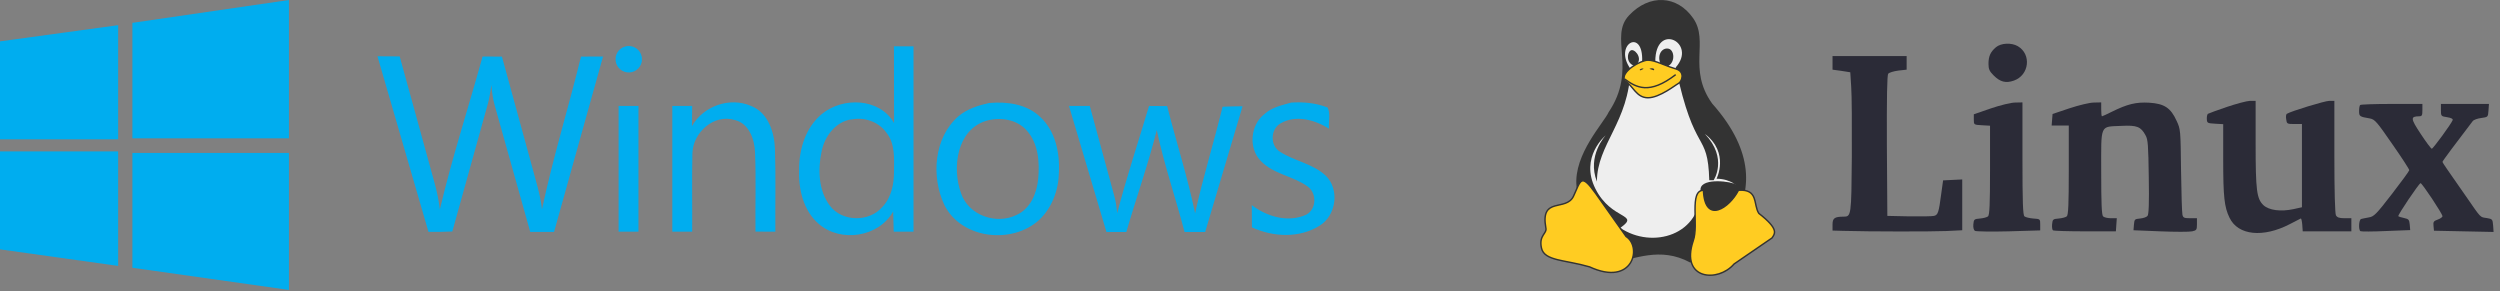
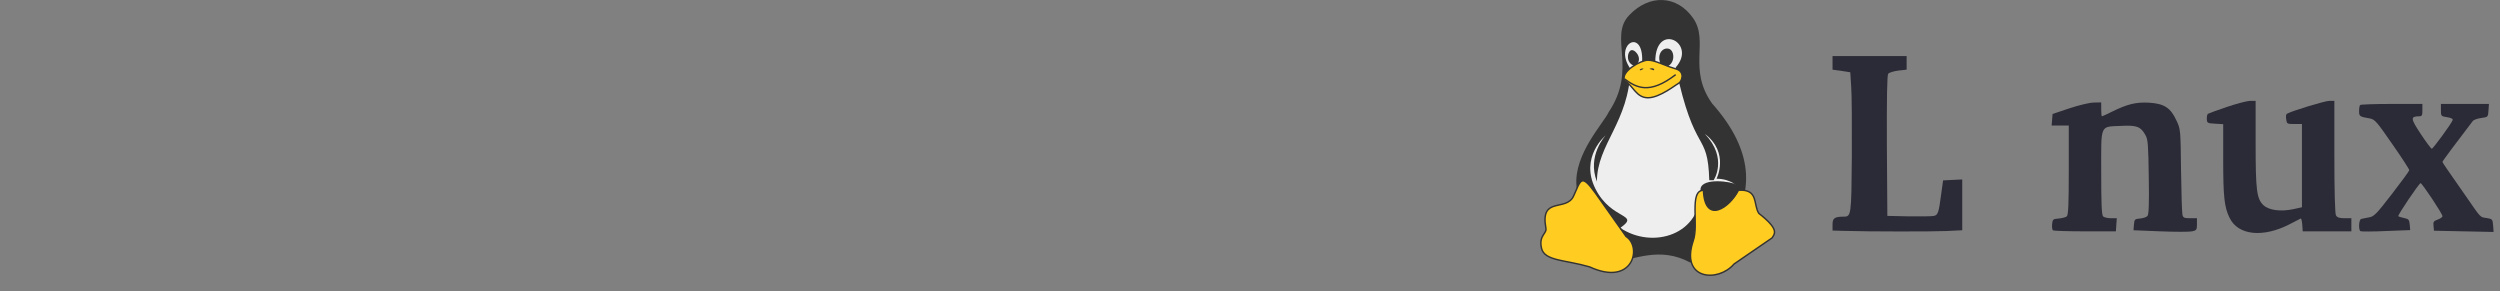
<svg xmlns="http://www.w3.org/2000/svg" fill="none" height="100%" overflow="visible" preserveAspectRatio="none" style="display: block;" viewBox="0 0 412 48" width="100%">
  <rect x="0" y="0" width="412" height="48" fill="#808080" stroke="none" />
  <g id="Frame 1055">
    <g id="Windows_10_Logo 1">
-       <path d="M0 6.818L19.473 4.145V22.964H0M21.818 3.764L47.618 0V22.8H21.818M0 24.949H19.473V43.822L0 41.094M21.818 25.2H47.618V47.782L21.818 44.127M62.182 9.273L65.869 9.295L71.596 30.076C72.005 31.527 72.305 33.011 72.491 34.516C74.487 26.007 77.215 17.716 79.527 9.316L82.718 9.327L87.649 27.327C88.266 29.716 89.067 32.073 89.313 34.527C91.113 26.018 93.693 17.727 95.749 9.327L99.382 9.311L91.309 38.22H87.382L81.546 17.438C81.218 16.32 81.082 15.164 80.978 14.002C80.826 15 80.684 16.009 80.433 16.985L74.542 38.149C73.233 38.22 71.924 38.225 70.615 38.215L62.215 9.305M101.455 9.491C101.524 8.94 101.801 8.437 102.228 8.083C102.656 7.729 103.202 7.551 103.756 7.586C104.31 7.621 104.83 7.865 105.21 8.27C105.59 8.674 105.801 9.209 105.801 9.764C105.801 10.319 105.59 10.853 105.21 11.257C104.83 11.662 104.31 11.906 103.756 11.941C103.202 11.976 102.656 11.798 102.228 11.444C101.801 11.091 101.524 10.587 101.455 10.036M101.945 17.454H105.218V38.182H101.945M114.033 20.793C115.904 17.465 120.267 15.927 123.785 17.465C126.584 18.556 127.625 21.796 127.713 24.556C127.865 29.095 127.74 33.638 127.778 38.176C126.687 38.176 125.596 38.176 124.505 38.171C124.451 33.807 124.615 29.444 124.429 25.08C124.342 22.92 123.425 20.324 121.075 19.773C117.638 18.736 114.218 21.829 114.109 25.227C114.011 29.536 114.104 33.862 114.071 38.176H110.798V17.454H114.071L114.027 20.793M147.273 7.636H150.545V38.182H147.284L147.191 34.855C144.829 39.098 138.518 40.036 134.918 36.889C132.338 34.669 131.553 31.053 131.689 27.78C131.716 24.464 132.807 20.962 135.453 18.78C138.889 15.954 144.944 16.118 147.344 20.269L147.322 7.615M140.285 19.669C137.667 20.084 135.895 22.473 135.404 24.944C134.76 27.922 134.875 31.38 136.751 33.889C138.78 36.584 143.242 36.644 145.424 34.096C146.896 32.558 147.322 30.355 147.333 28.314C147.349 26.133 147.535 23.678 146.089 21.878C144.813 20.062 142.435 19.244 140.307 19.696M163.091 16.969C166.009 16.713 169.255 17.171 171.436 19.282C173.913 21.573 174.655 25.118 174.513 28.336C174.475 31.255 173.395 34.227 171.256 36.245C166.795 40.304 158.493 39.409 155.656 33.834C153.431 29.16 153.878 22.707 157.947 19.162C159.404 17.929 161.247 17.362 163.075 16.958M162.485 19.925C157.685 21.398 156.867 27.671 158.367 31.816C159.567 35.482 164.204 37.107 167.585 35.395C169.849 34.358 170.88 31.794 171.098 29.449C171.344 26.722 171.125 23.613 169.189 21.485C167.553 19.642 164.782 19.249 162.48 19.92M176.182 17.454H179.596L183.633 32.291C183.905 33.218 184.015 34.178 184.113 35.138C185.656 29.193 187.604 23.356 189.36 17.465L192.344 17.482C193.844 23.373 195.709 29.154 196.953 35.154C198.235 29.264 200.062 23.427 201.48 17.591C202.571 17.536 203.673 17.52 204.775 17.509L198.611 38.236H195.218C193.745 32.618 191.836 27.109 190.636 21.436C189.218 27.109 187.238 32.618 185.618 38.236H182.345L176.182 17.509M212.727 16.909C214.773 16.767 216.856 16.964 218.782 17.716C219.316 18.731 218.902 20.062 219.027 21.207C216.736 19.773 213.573 18.862 211.064 20.318C209.356 21.245 209.275 23.989 210.938 25.009C213.322 26.553 216.349 26.956 218.465 28.936C220.8 31.184 220.233 35.482 217.5 37.173C214.173 39.289 209.809 39.082 206.318 37.467L206.291 33.802C208.767 35.689 212.236 36.736 215.236 35.395C216.965 34.522 217.053 31.871 215.531 30.758C213.147 29.002 209.858 28.724 207.785 26.531C205.696 24.425 206.073 20.531 208.402 18.785C209.602 17.678 211.238 17.346 212.765 16.915" fill="#00ADEF" id="Vector" />
-     </g>
+       </g>
    <g clip-path="url(#clip0_0_344)" id="linux-ar21 1">
      <g id="Frame 1053">
        <g id="Group 4254">
          <g id="Group">
            <path d="M265.095 18.497C264.373 20.165 259.324 25.405 259.805 30.646C261.728 52.561 268.461 37.792 278.559 43.271C278.559 43.271 296.592 33.266 282.166 17.068C278.078 11.351 281.685 6.825 279.04 3.014C276.395 -0.797 271.827 -1.036 268.461 2.537C265.095 6.111 269.903 11.351 265.095 18.497Z" fill="#333333" id="Vector_2" />
            <path d="M282.889 29.456C282.889 29.456 285.053 25.168 280.965 22.072C284.812 26.121 282.408 29.694 282.408 29.694H281.687C281.446 21.357 279.282 25.883 276.156 11.114C279.763 7.065 272.79 3.492 272.79 10.161H270.626C270.867 4.444 265.817 7.303 268.703 11.352C268.462 20.166 263.173 23.739 263.173 29.933C261.49 25.645 264.615 22.31 264.615 22.31C264.615 22.31 260.287 25.883 262.932 31.124C265.577 36.364 270.386 35.173 267.02 37.555C272.309 41.128 280.484 38.746 280.244 31.124C280.484 29.218 285.534 29.933 286.014 30.409C286.495 30.885 285.293 29.456 282.889 29.456ZM269.424 10.876C267.741 10.4 268.222 8.256 268.943 8.256C269.665 8.256 270.867 9.923 269.424 10.876ZM273.992 11.114C272.79 9.447 273.752 7.779 274.954 8.018C276.156 8.256 276.156 11.114 273.992 11.114Z" fill="#EEEEEE" id="Vector_3" />
            <g id="Group_2">
              <path d="M262.928 31.838L267.977 38.984C270.622 40.651 269.18 47.321 261.966 43.986C257.879 42.795 254.513 43.033 254.032 40.89C253.551 38.746 254.994 38.508 254.753 37.555C253.791 32.314 258.119 34.934 259.322 32.314C260.524 29.694 260.524 28.503 262.928 31.838ZM289.857 35.173C288.896 33.743 289.857 31.123 286.491 31.361C285.049 34.22 280.961 37.078 280.721 31.361C278.316 31.361 279.999 37.078 279.038 39.699C276.874 46.13 283.125 46.607 285.77 43.51L292.021 39.222C292.502 38.508 293.224 37.793 289.857 35.173ZM267.737 13.258C267.016 11.828 270.382 9.923 271.584 9.923C272.786 9.923 274.469 10.876 276.152 11.352C277.835 11.828 277.114 13.496 276.633 13.734C276.152 13.972 273.508 16.116 271.584 16.116C269.661 16.116 269.18 14.21 267.737 13.258Z" fill="#FFCC22" id="Vector_4" />
              <path clip-rule="evenodd" d="M267.834 13.173C268.195 13.416 268.496 13.715 268.77 14.023C268.901 14.171 269.027 14.321 269.15 14.469L269.177 14.501C269.309 14.659 269.439 14.813 269.573 14.96C270.105 15.546 270.676 15.993 271.587 15.993C272.513 15.993 273.63 15.473 274.591 14.908C275.069 14.627 275.502 14.338 275.847 14.104C275.906 14.064 275.962 14.026 276.016 13.989C276.119 13.919 276.213 13.855 276.293 13.802C276.414 13.721 276.514 13.657 276.583 13.623C276.671 13.579 276.791 13.455 276.895 13.267C276.997 13.083 277.074 12.854 277.087 12.621C277.101 12.389 277.053 12.157 276.91 11.956C276.768 11.756 276.523 11.575 276.123 11.462C275.47 11.277 274.816 11.021 274.196 10.778C274.01 10.706 273.827 10.634 273.648 10.566C272.864 10.267 272.163 10.037 271.587 10.037C271.311 10.037 270.894 10.149 270.425 10.348C269.96 10.546 269.457 10.824 269.013 11.146C268.569 11.469 268.192 11.83 267.971 12.191C267.756 12.54 267.696 12.873 267.834 13.173ZM270.33 10.129C270.808 9.926 271.262 9.799 271.587 9.799C272.214 9.799 272.955 10.046 273.734 10.343C273.918 10.413 274.104 10.486 274.292 10.56C274.91 10.802 275.549 11.052 276.189 11.233C276.63 11.358 276.926 11.565 277.107 11.819C277.287 12.072 277.344 12.361 277.328 12.635C277.311 12.908 277.223 13.171 277.106 13.381C276.992 13.588 276.842 13.761 276.69 13.836C276.638 13.862 276.551 13.917 276.427 13.999C276.348 14.053 276.256 14.115 276.154 14.185C276.1 14.221 276.043 14.26 275.983 14.301C275.637 14.536 275.198 14.828 274.714 15.113C273.752 15.678 272.585 16.231 271.587 16.231C270.575 16.231 269.944 15.725 269.394 15.12C269.257 14.969 269.124 14.811 268.992 14.652L268.966 14.621C268.842 14.473 268.718 14.325 268.589 14.181C268.314 13.871 268.022 13.582 267.673 13.352L267.647 13.335L267.633 13.307C267.427 12.899 267.52 12.467 267.765 12.067C268.01 11.669 268.414 11.286 268.871 10.954C269.33 10.621 269.849 10.334 270.33 10.129ZM259.818 31.49C259.705 31.753 259.579 32.043 259.434 32.359C259.116 33.052 258.59 33.397 258.01 33.609C257.722 33.714 257.42 33.787 257.124 33.854C257.073 33.865 257.022 33.877 256.971 33.888C256.727 33.942 256.489 33.995 256.263 34.062C255.719 34.222 255.268 34.455 255.001 34.946C254.732 35.442 254.636 36.227 254.874 37.525C254.941 37.796 254.888 38.017 254.785 38.224C254.735 38.326 254.673 38.425 254.608 38.524C254.593 38.547 254.577 38.571 254.562 38.594C254.511 38.671 254.459 38.749 254.409 38.833C254.278 39.048 254.157 39.295 254.097 39.616C254.036 39.936 254.035 40.337 254.152 40.859C254.376 41.856 255.267 42.318 256.68 42.676C257.229 42.815 257.847 42.935 258.522 43.067C258.709 43.104 258.901 43.141 259.097 43.18C259.996 43.359 260.977 43.569 262.004 43.868L262.012 43.87L262.02 43.874C263.81 44.701 265.227 44.901 266.304 44.724C267.378 44.547 268.123 43.994 268.57 43.293C269.02 42.59 269.173 41.733 269.053 40.952C268.933 40.17 268.542 39.475 267.916 39.08L267.896 39.067L262.834 31.903C262.833 31.903 262.833 31.902 262.833 31.902C262.232 31.069 261.788 30.528 261.442 30.221C261.092 29.91 260.883 29.875 260.728 29.946C260.642 29.986 260.553 30.067 260.458 30.198C260.363 30.328 260.268 30.501 260.166 30.712C260.057 30.939 259.945 31.198 259.818 31.49ZM261.603 30.044C261.971 30.37 262.428 30.93 263.029 31.764L263.03 31.765L268.066 38.892C268.75 39.334 269.164 40.09 269.29 40.916C269.418 41.75 269.256 42.665 268.773 43.42C268.289 44.178 267.486 44.771 266.344 44.959C265.206 45.147 263.741 44.931 261.927 44.094C260.913 43.799 259.944 43.592 259.049 43.414C258.856 43.375 258.666 43.338 258.479 43.302C257.803 43.17 257.177 43.047 256.62 42.906C255.208 42.549 254.175 42.058 253.918 40.911C253.795 40.362 253.793 39.929 253.861 39.572C253.928 39.215 254.063 38.941 254.203 38.71C254.256 38.622 254.311 38.539 254.362 38.461C254.377 38.438 254.392 38.416 254.406 38.394C254.47 38.297 254.526 38.208 254.57 38.12C254.655 37.948 254.691 37.783 254.64 37.579L254.639 37.576L254.638 37.572C254.396 36.252 254.481 35.401 254.79 34.833C255.101 34.259 255.627 34.001 256.195 33.833C256.43 33.764 256.676 33.709 256.921 33.655C256.971 33.644 257.021 33.633 257.071 33.622C257.366 33.555 257.655 33.485 257.927 33.386C258.467 33.188 258.932 32.878 259.215 32.261C259.354 31.958 259.479 31.669 259.594 31.403C259.724 31.105 259.84 30.835 259.949 30.61C260.053 30.393 260.155 30.206 260.263 30.059C260.369 29.912 260.487 29.795 260.626 29.731C260.923 29.594 261.24 29.722 261.603 30.044ZM289.95 35.087C289.73 34.752 289.616 34.346 289.52 33.911C289.499 33.815 289.478 33.717 289.458 33.619C289.386 33.273 289.312 32.917 289.192 32.596C289.036 32.178 288.796 31.802 288.367 31.549C287.94 31.297 287.341 31.178 286.486 31.238L286.418 31.243L286.387 31.304C286.032 32.006 285.514 32.711 284.933 33.282C284.351 33.856 283.714 34.288 283.125 34.459C282.542 34.628 282.016 34.541 281.614 34.092C281.202 33.632 280.904 32.773 280.844 31.352L280.839 31.238H280.724C280.397 31.238 280.131 31.336 279.922 31.518C279.714 31.698 279.57 31.953 279.468 32.253C279.266 32.851 279.221 33.665 279.221 34.543C279.221 34.922 279.229 35.31 279.238 35.701C279.249 36.23 279.26 36.763 279.251 37.284C279.236 38.187 279.161 39.018 278.928 39.654L278.927 39.655L278.927 39.657C278.381 41.279 278.36 42.544 278.695 43.478C279.031 44.417 279.722 45.008 280.566 45.286C282.237 45.838 284.503 45.166 285.855 43.595L292.112 39.303L292.125 39.284C292.145 39.254 292.166 39.224 292.187 39.193C292.413 38.865 292.682 38.475 292.5 37.873C292.403 37.553 292.181 37.181 291.777 36.727C291.374 36.276 290.787 35.739 289.95 35.087ZM286.571 31.471C287.361 31.424 287.885 31.542 288.244 31.753C288.611 31.97 288.822 32.293 288.966 32.679C289.08 32.981 289.148 33.312 289.22 33.656C289.241 33.757 289.262 33.859 289.285 33.962C289.383 34.406 289.507 34.857 289.761 35.234L289.771 35.25L289.786 35.262C290.625 35.915 291.205 36.446 291.596 36.885C291.989 37.325 292.187 37.667 292.27 37.942C292.418 38.431 292.213 38.73 291.986 39.061C291.97 39.085 291.954 39.109 291.937 39.133L285.692 43.417L285.681 43.429C284.386 44.945 282.212 45.579 280.642 45.06C279.862 44.803 279.231 44.262 278.921 43.399C278.61 42.532 278.619 41.326 279.154 39.733C279.402 39.059 279.477 38.194 279.492 37.288C279.5 36.767 279.489 36.221 279.478 35.686C279.47 35.295 279.462 34.909 279.462 34.543C279.462 33.664 279.507 32.886 279.696 32.329C279.79 32.053 279.915 31.84 280.08 31.697C280.219 31.577 280.391 31.501 280.609 31.481C280.681 32.851 280.98 33.742 281.434 34.25C281.912 34.784 282.543 34.876 283.192 34.687C283.835 34.501 284.506 34.039 285.103 33.451C285.685 32.879 286.205 32.178 286.571 31.471Z" fill="#333333" fill-rule="evenodd" id="Vector (Stroke)" />
              <path d="M267.742 13.015C269.665 14.444 271.829 15.635 276.157 12.3Z" fill="#FFCC22" id="Vector_5" />
              <path clip-rule="evenodd" d="M271.039 14.564C269.678 14.503 268.631 13.828 267.667 13.111L267.811 12.921C268.77 13.633 269.767 14.268 271.05 14.326C272.333 14.384 273.928 13.866 276.08 12.207L276.228 12.395C274.053 14.072 272.402 14.625 271.039 14.564Z" fill="#333333" fill-rule="evenodd" id="Vector (Stroke)_2" />
            </g>
            <path d="M270.383 11.587C269.903 11.587 270.624 11.111 270.864 11.349ZM272.547 11.587C272.788 11.349 272.307 11.111 271.826 11.349Z" fill="#333333" id="Vector_6" />
          </g>
        </g>
        <g id="Group 4255">
-           <path d="M328.924 7.79C328.033 8.553 327.702 9.266 327.702 10.513C327.702 11.378 327.855 11.734 328.542 12.421C329.636 13.516 330.553 13.745 331.876 13.287C334.421 12.396 334.828 8.96 332.537 7.612C331.494 7.001 329.764 7.077 328.924 7.79Z" fill="#2B2B37" id="Vector_7" />
          <path d="M302 10.36V11.48L303.476 11.683L304.926 11.912L305.079 14.33C305.181 15.653 305.206 20.845 305.181 25.858C305.105 35.604 305.079 35.706 303.807 35.706C302.331 35.706 302 35.961 302 37.004V37.996L303.73 38.047C308.107 38.175 318.414 38.175 320.78 38.073L323.376 37.945V33.746V29.573L321.798 29.649L320.221 29.726L319.915 31.94C319.508 35.044 319.381 35.426 318.719 35.579C318.414 35.655 316.556 35.681 314.597 35.655L311.034 35.579L310.958 24.026C310.932 16.035 310.983 12.37 311.187 12.141C311.339 11.963 312.077 11.734 312.841 11.632L314.215 11.48V10.36V9.24H308.107H302V10.36Z" fill="#2B2B37" id="Vector_8" />
          <path d="M366.943 17.638C365.365 18.173 363.991 18.682 363.864 18.758C363.762 18.834 363.66 19.216 363.685 19.598C363.711 20.285 363.787 20.31 365.06 20.387L366.383 20.463V26.265C366.383 32.398 366.561 34.128 367.426 35.884C368.826 38.811 372.974 39.218 377.376 36.928C378.267 36.47 379.056 36.062 379.158 36.011C379.259 35.961 379.361 36.419 379.412 37.029L379.488 38.124H383.484H387.505V37.029V35.961H386.359C385.494 35.961 385.163 35.833 384.96 35.477C384.807 35.146 384.705 31.634 384.705 25.807V16.62H383.866C383.153 16.62 377.554 18.325 376.867 18.758C376.74 18.834 376.689 19.241 376.766 19.674C376.867 20.412 376.918 20.438 378.114 20.438H379.361V27.283V34.154L377.987 34.459C375.875 34.917 373.915 34.663 372.999 33.798C371.905 32.729 371.727 31.405 371.727 23.618V16.62H370.785C370.251 16.646 368.52 17.104 366.943 17.638Z" fill="#2B2B37" id="Vector_9" />
-           <path d="M328.084 17.867L325.285 18.834V19.7C325.285 20.565 325.285 20.565 326.633 20.641L327.957 20.717V28.046C327.957 33.645 327.88 35.452 327.626 35.655C327.448 35.808 326.862 35.961 326.302 36.012C325.361 36.088 325.285 36.139 325.208 36.953C325.157 37.462 325.259 37.895 325.463 38.047C325.641 38.149 328.135 38.2 331.01 38.124L336.227 37.971V37.029C336.227 36.088 336.227 36.088 335.082 36.012C334.471 35.961 333.81 35.808 333.631 35.655C333.377 35.452 333.301 33.314 333.301 26.138V16.875L332.105 16.9C331.417 16.9 329.662 17.333 328.084 17.867Z" fill="#2B2B37" id="Vector_10" />
          <path d="M341.062 17.842L338.263 18.784L338.187 19.725L338.111 20.692H339.51H340.935V28.047C340.935 33.645 340.859 35.452 340.604 35.655C340.426 35.808 339.841 35.961 339.281 36.012C338.34 36.088 338.263 36.139 338.187 36.953C338.136 37.437 338.212 37.895 338.34 37.971C338.492 38.047 340.859 38.124 343.658 38.124H348.697L348.773 37.029L348.85 35.961H347.882C347.323 35.961 346.763 35.834 346.585 35.655C346.356 35.426 346.279 33.467 346.279 28.403C346.279 20.285 345.999 20.921 349.638 20.743C352.158 20.616 352.819 20.87 353.583 22.295C353.99 22.982 354.041 23.949 354.117 29.166C354.194 33.492 354.117 35.325 353.914 35.579C353.761 35.783 353.201 35.961 352.692 36.012C351.801 36.088 351.751 36.139 351.674 37.004L351.598 37.946L356.026 38.124C358.469 38.226 360.835 38.226 361.268 38.124C361.981 37.971 362.057 37.869 362.057 36.953V35.961H360.912C359.945 35.961 359.767 35.884 359.665 35.375C359.588 35.07 359.487 31.787 359.436 28.072C359.359 21.43 359.359 21.303 358.698 19.903C357.731 17.765 356.662 17.078 354.194 16.926C352.005 16.799 350.58 17.155 348.01 18.427C347.195 18.834 346.483 19.165 346.407 19.165C346.33 19.165 346.279 18.656 346.279 18.02V16.875L345.083 16.9C344.396 16.9 342.615 17.333 341.062 17.842Z" fill="#2B2B37" id="Vector_11" />
          <path d="M388.955 17.307C388.853 17.384 388.777 17.842 388.777 18.3C388.777 19.165 388.853 19.241 390.558 19.521C391.373 19.674 391.703 20.056 394.248 23.746C395.801 25.959 397.047 27.894 397.047 28.046C397.047 28.174 395.75 29.955 394.172 31.991C391.576 35.35 391.22 35.706 390.355 35.833C389.846 35.935 389.26 36.037 389.108 36.088C388.726 36.215 388.65 37.895 389.006 38.098C389.133 38.175 391.016 38.175 393.205 38.073L397.2 37.92L397.124 37.004C397.047 36.215 396.946 36.088 396.208 35.935C395.75 35.833 395.317 35.706 395.241 35.63C395.088 35.502 398.6 30.286 398.905 30.184C399.109 30.108 402.519 35.222 402.519 35.63C402.519 35.782 402.162 36.037 401.73 36.19C401.068 36.419 400.966 36.571 401.043 37.233L401.119 38.022L406.031 38.124L410.942 38.225L410.866 37.157C410.789 36.139 410.738 36.088 409.822 35.935C408.677 35.757 408.957 36.062 406.336 32.271C405.165 30.591 403.842 28.682 403.359 27.995C402.9 27.334 402.519 26.748 402.519 26.672C402.519 26.545 404.835 23.44 407.507 19.954C407.659 19.75 408.295 19.521 408.906 19.445C410.026 19.292 410.026 19.292 410.102 18.198L410.179 17.129H406.234H402.264V18.147C402.264 19.14 402.29 19.165 403.308 19.318C403.969 19.419 404.275 19.598 404.198 19.801C403.969 20.412 400.966 24.509 400.763 24.509C400.636 24.509 399.821 23.415 398.931 22.066C397.251 19.521 397.226 19.19 398.651 19.165C399.134 19.165 399.211 19.038 399.211 18.147V17.129H394.172C391.398 17.129 389.031 17.206 388.955 17.307Z" fill="#2B2B37" id="Vector_12" />
        </g>
      </g>
    </g>
  </g>
  <defs>
    <clipPath id="clip0_0_344">
      <rect fill="white" height="48" transform="translate(252.8)" width="158.4" />
    </clipPath>
  </defs>
</svg>